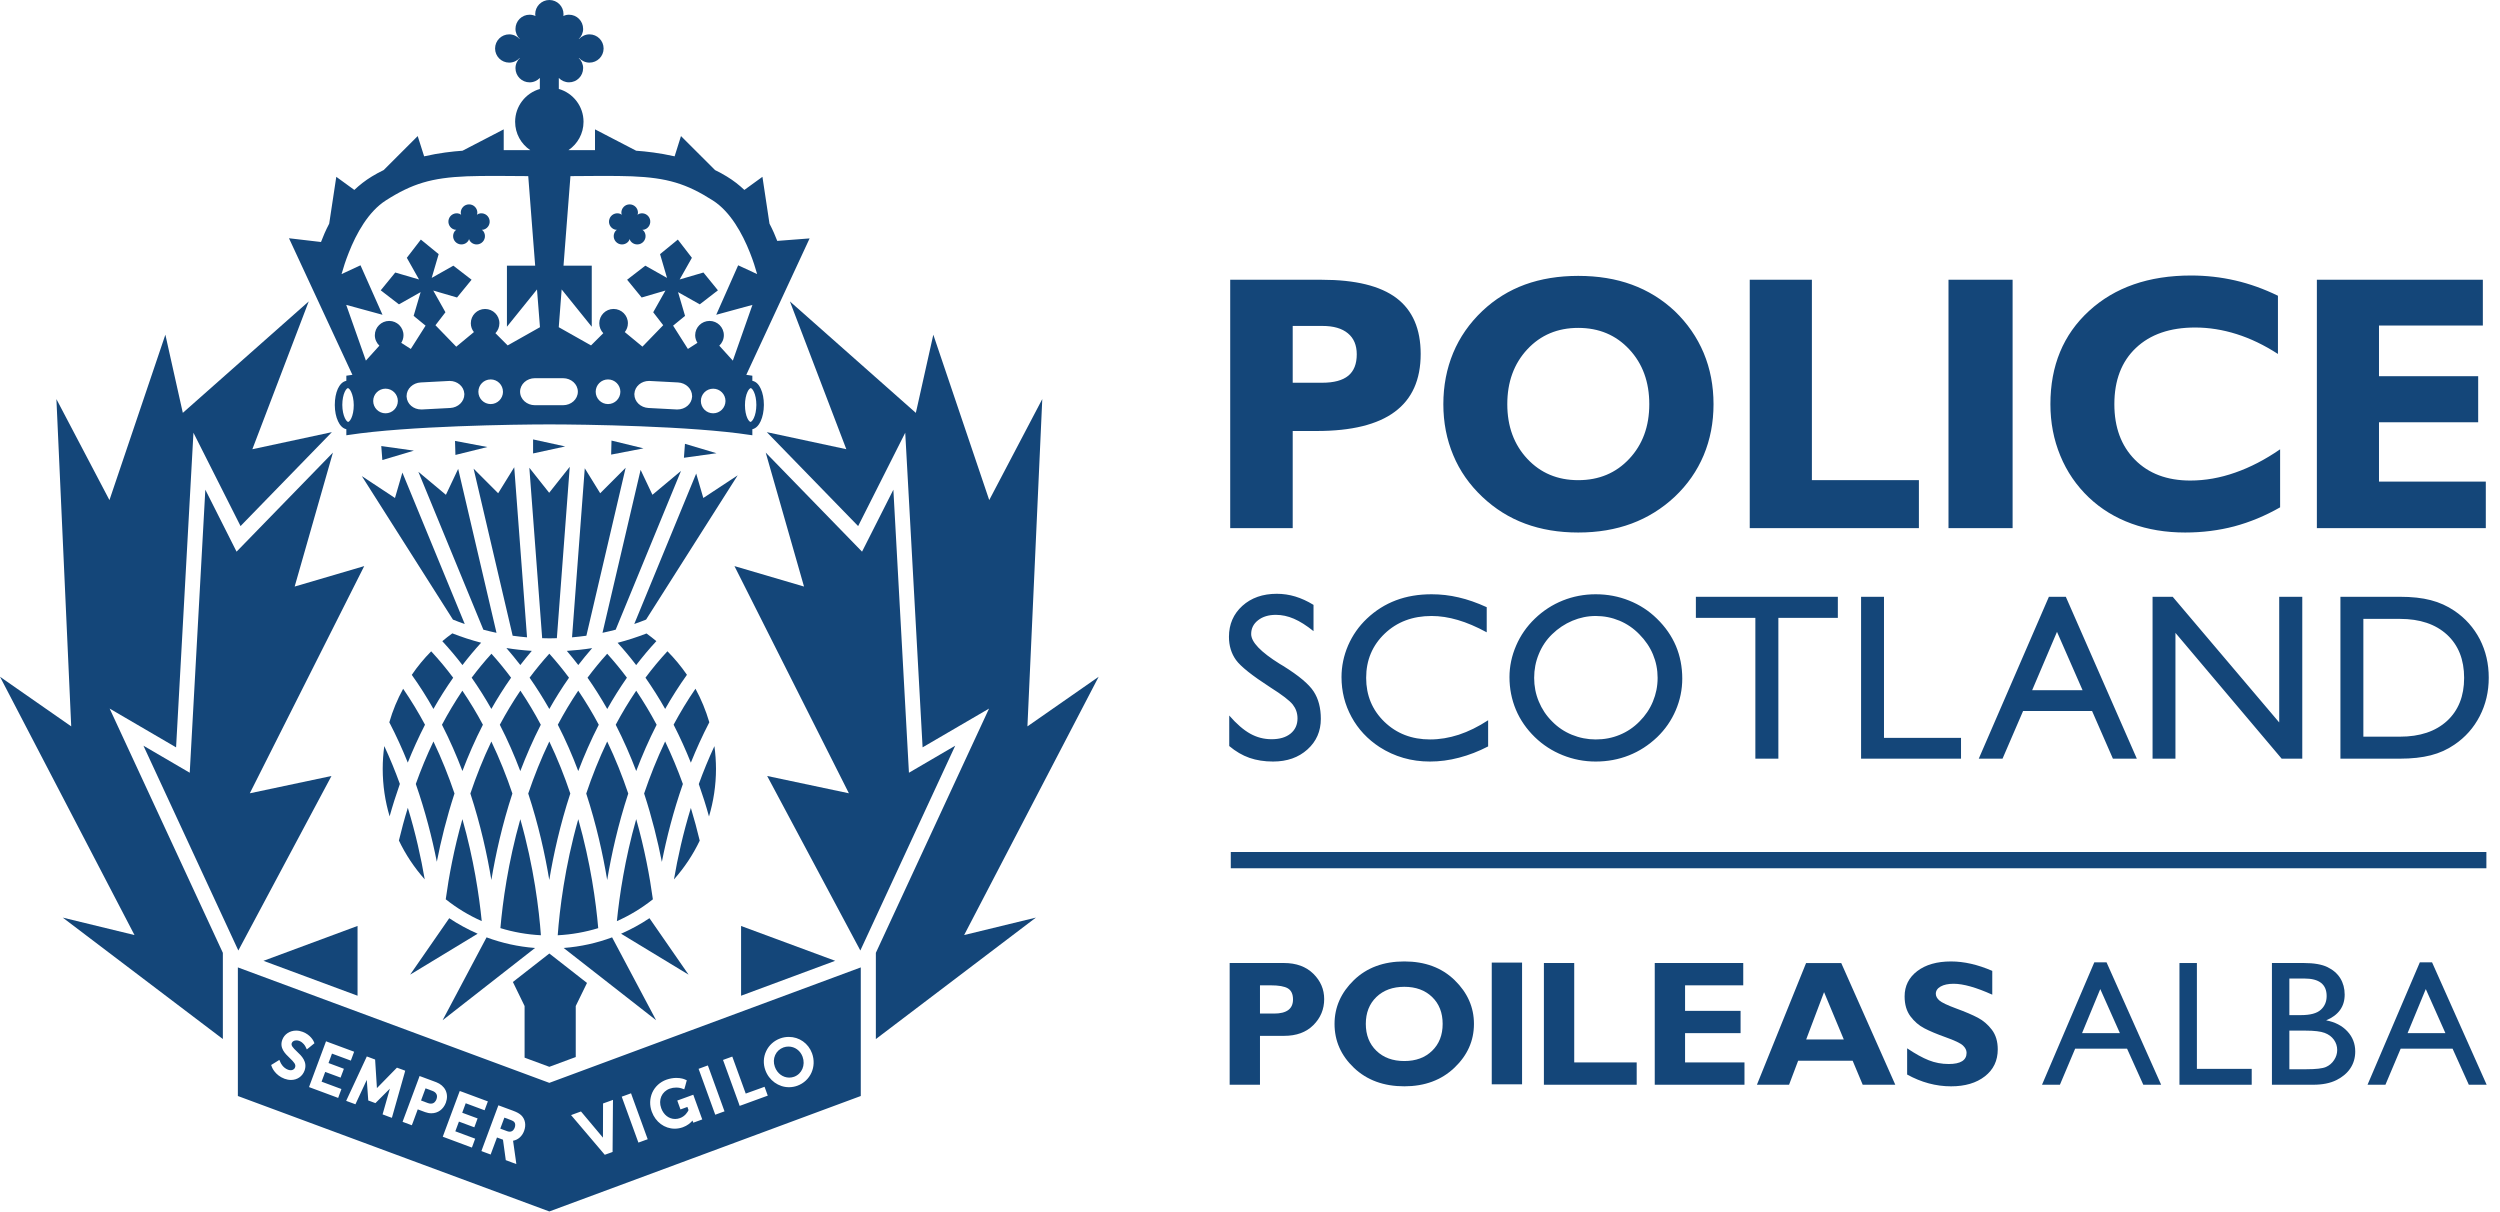
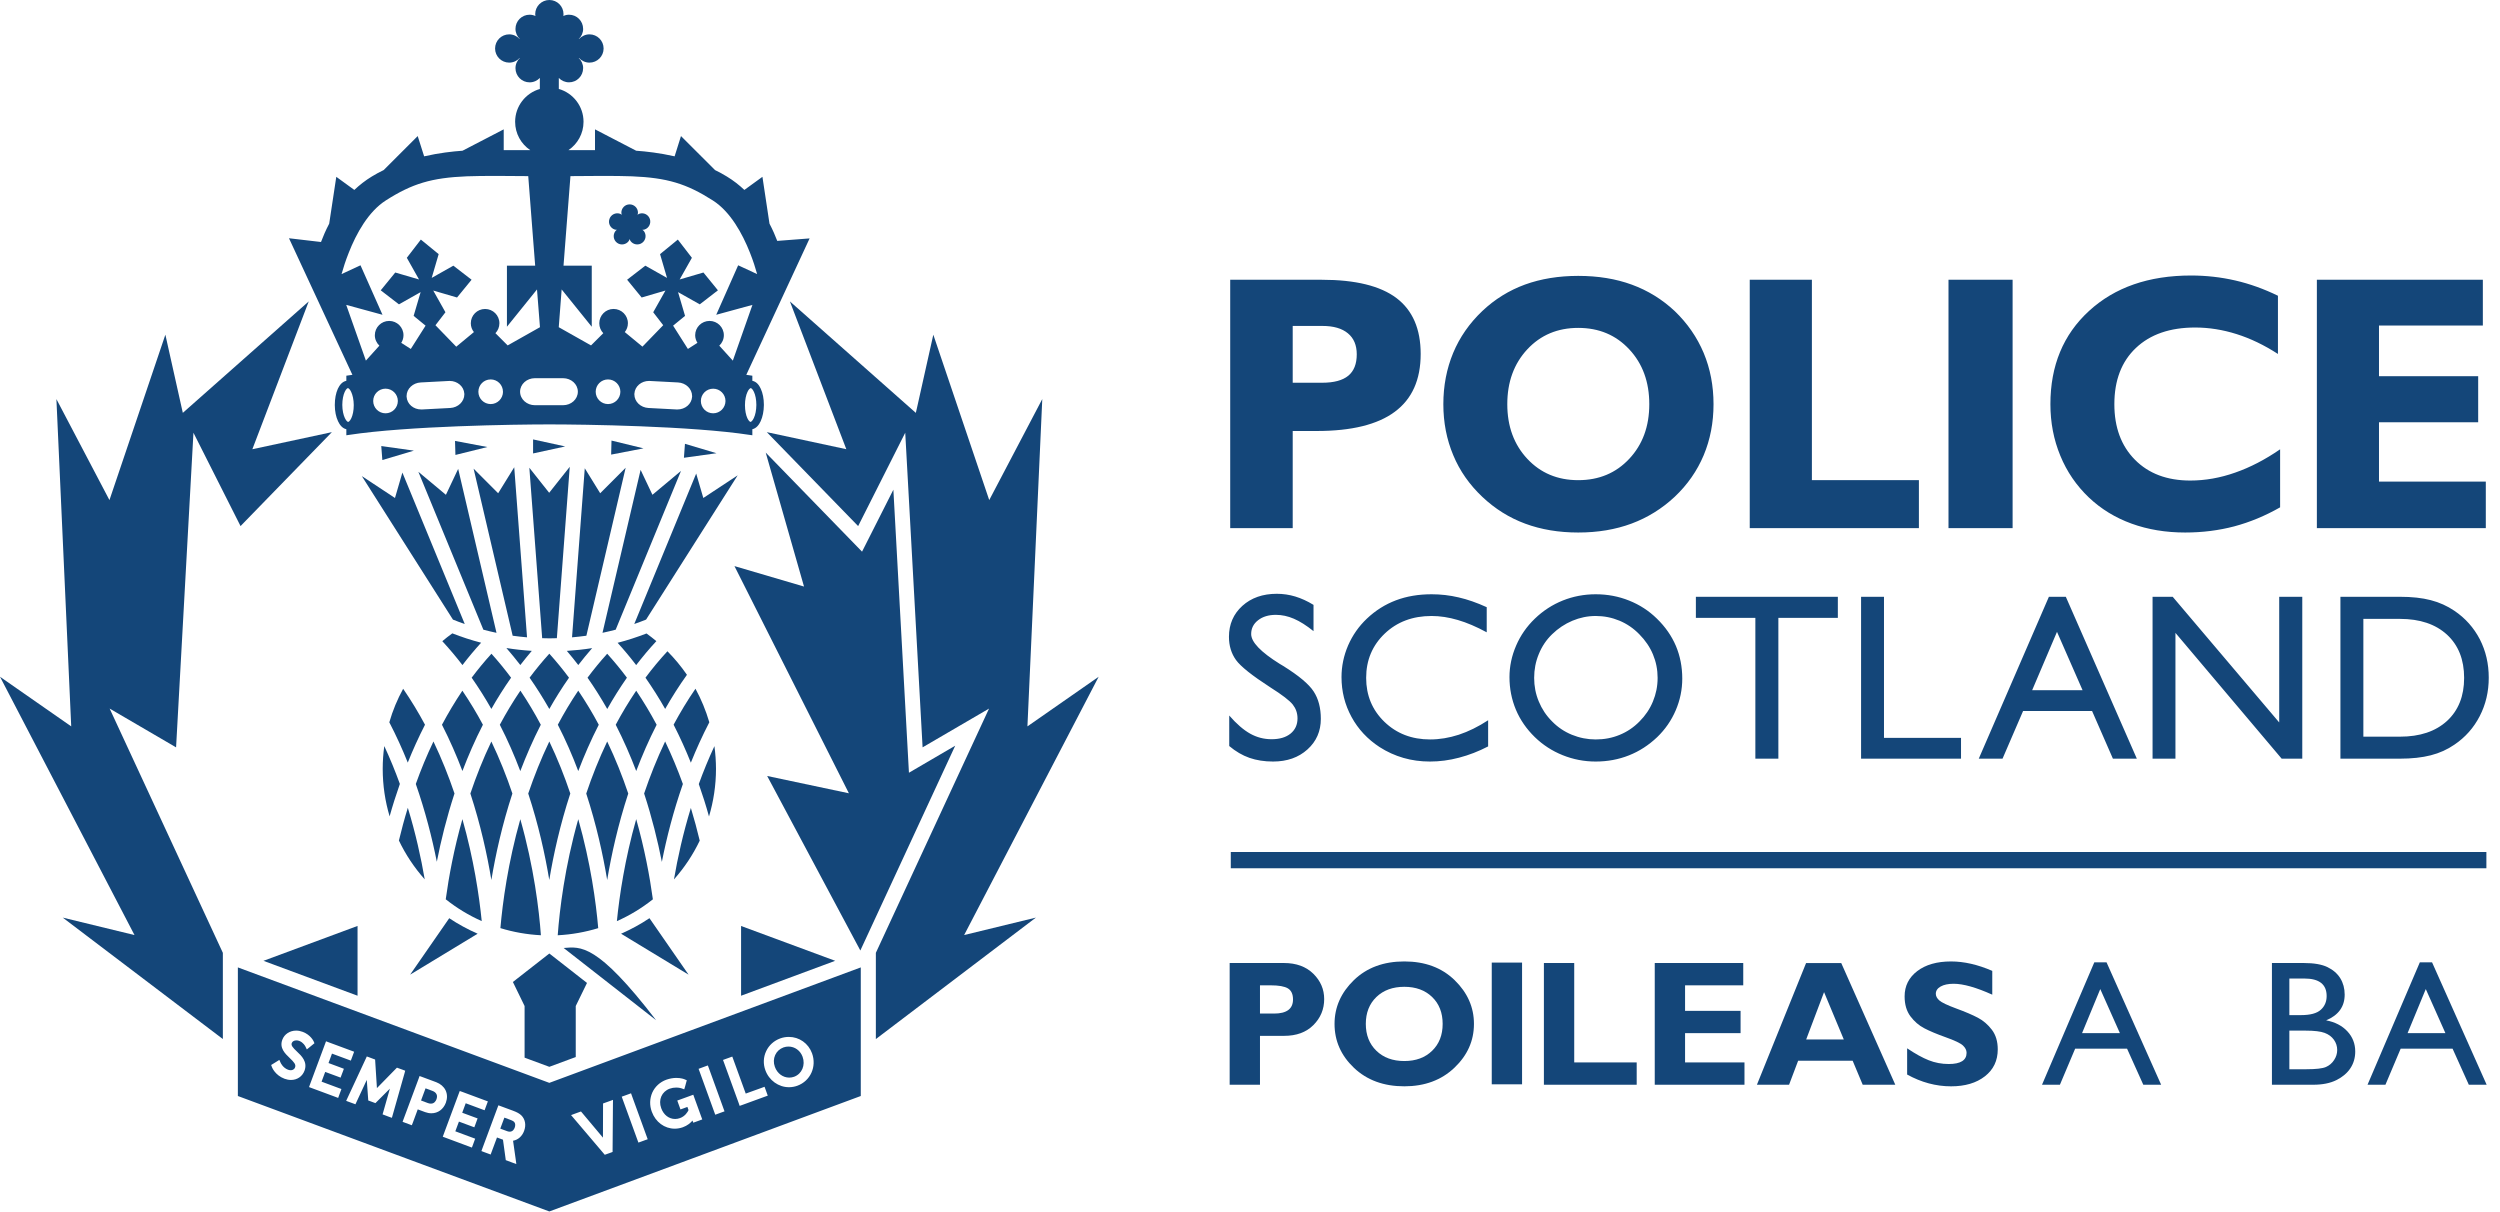
<svg xmlns="http://www.w3.org/2000/svg" width="100%" height="100%" viewBox="0 0 130 63" version="1.1" xml:space="preserve" style="fill-rule:evenodd;clip-rule:evenodd;stroke-linejoin:round;stroke-miterlimit:2;">
  <g transform="matrix(1,0,0,1,-191.184,-26.652)">
    <g transform="matrix(1.639,0,0,1.639,238.256,73.855)">
      <path d="M0,-15.071L0.551,-5.089L2.659,-6.319L-0.932,1.43L-0.932,4.166L4.146,0.312L1.869,0.866L6.137,-7.329L3.877,-5.754L4.348,-16.139L2.665,-12.934L0.891,-18.181L0.368,-15.838L0.336,-15.701L-3.659,-19.237L-1.869,-14.548L-4.391,-15.089L-1.494,-12.109L0,-15.071Z" style="fill:rgb(20,70,121);fill-rule:nonzero;" />
    </g>
    <g transform="matrix(1.639,0,0,1.639,238.449,59.431)">
      <path d="M0,4.517L-0.494,-4.463L-1.488,-2.497L-4.544,-5.64L-3.329,-1.39L-5.536,-2.039L-1.905,5.169L-4.498,4.62L-1.542,10.157L1.468,3.659L0,4.517Z" style="fill:rgb(20,70,121);fill-rule:nonzero;" />
    </g>
    <g transform="matrix(1.639,0,0,1.639,200.691,74.887)">
      <path d="M0,-16.331L-0.031,-16.468L-0.554,-18.811L-2.328,-13.563L-4.011,-16.768L-3.541,-6.384L-5.8,-7.958L-1.533,0.237L-3.81,-0.317L1.27,3.536L1.27,0.801L-2.322,-6.949L-0.214,-5.718L0.337,-15.7L1.831,-12.739L4.729,-15.719L2.206,-15.177L3.995,-19.867L0,-16.331Z" style="fill:rgb(20,70,121);fill-rule:nonzero;" />
    </g>
    <g transform="matrix(1.639,0,0,1.639,201.05,59.431)">
-       <path d="M0,4.517L0.495,-4.463L1.486,-2.497L4.543,-5.64L3.329,-1.39L5.536,-2.039L1.906,5.169L4.497,4.62L1.542,10.157L-1.469,3.659L0,4.517Z" style="fill:rgb(20,70,121);fill-rule:nonzero;" />
-     </g>
+       </g>
    <g transform="matrix(1.639,0,0,1.639,221.49,80.766)">
      <path d="M0,-1.935L-1.062,-2.765L-2.086,-1.965L-2.218,-1.861L-1.847,-1.099L-1.847,0.539L-1.682,0.601L-1.062,0.83L-0.39,0.581L-0.224,0.52L-0.224,-1.099L0.133,-1.831L0,-1.935Z" style="fill:rgb(20,70,121);fill-rule:nonzero;" />
    </g>
    <g transform="matrix(1.639,0,0,1.639,220.494,79.151)">
-       <path d="M0,-1.955L2.933,0.337L1.537,-2.292C1.054,-2.112 0.537,-1.996 0,-1.955" style="fill:rgb(20,70,121);fill-rule:nonzero;" />
+       <path d="M0,-1.955L2.933,0.337C1.054,-2.112 0.537,-1.996 0,-1.955" style="fill:rgb(20,70,121);fill-rule:nonzero;" />
    </g>
    <g transform="matrix(1.639,0,0,1.639,226.99,74.398)">
      <path d="M0,1.792L-1.241,0C-1.524,0.19 -1.826,0.354 -2.142,0.493L0,1.792Z" style="fill:rgb(20,70,121);fill-rule:nonzero;" />
    </g>
    <g transform="matrix(1.639,0,0,1.639,216.485,79.705)">
-       <path d="M0,-2.63L-1.395,0L1.538,-2.293C1,-2.334 0.485,-2.45 0,-2.63" style="fill:rgb(20,70,121);fill-rule:nonzero;" />
-     </g>
+       </g>
    <g transform="matrix(1.639,0,0,1.639,216.021,76.528)">
      <path d="M0,-0.807C-0.316,-0.946 -0.618,-1.11 -0.901,-1.299L-2.142,0.492L0,-0.807Z" style="fill:rgb(20,70,121);fill-rule:nonzero;" />
    </g>
    <g transform="matrix(0,-1.639,-1.639,0,216.546,61.056)">
      <path d="M-0.51,-0.741C-0.249,-0.546 0.005,-0.339 0.25,-0.118C0.005,0.106 -0.25,0.314 -0.51,0.51C-0.835,0.283 -1.165,0.075 -1.501,-0.115C-1.165,-0.306 -0.834,-0.514 -0.51,-0.741" style="fill:rgb(20,70,121);fill-rule:nonzero;" />
    </g>
    <g transform="matrix(0.113,-1.635,-1.635,-0.113,213.623,60.936)">
-       <path d="M-0.536,-0.726C-0.262,-0.491 0.001,-0.24 0.252,0.028C0.008,0.239 -0.256,0.427 -0.536,0.591C-0.87,0.315 -1.214,0.063 -1.567,-0.169C-1.218,-0.336 -0.874,-0.521 -0.536,-0.726" style="fill:rgb(20,70,121);fill-rule:nonzero;" />
-     </g>
+       </g>
    <g transform="matrix(-0.071,-1.638,-1.638,0.071,223.84,59.426)">
      <path d="M-0.383,-0.884C-0.294,-0.786 -0.209,-0.685 -0.127,-0.582C-0.229,-0.279 -0.316,0.03 -0.383,0.347C-0.621,0.148 -0.865,-0.038 -1.115,-0.211C-0.863,-0.422 -0.618,-0.646 -0.383,-0.884" style="fill:rgb(20,70,121);fill-rule:nonzero;" />
    </g>
    <g transform="matrix(-0.001,-1.639,-1.639,0.001,218.85,67.716)">
      <path d="M-0.122,-1.214C0.423,-1.031 0.979,-0.811 1.529,-0.549C0.978,-0.285 0.423,-0.065 -0.122,0.121C-1.111,-0.204 -2.056,-0.412 -2.864,-0.545C-2.055,-0.68 -1.111,-0.89 -0.122,-1.214" style="fill:rgb(20,70,121);fill-rule:nonzero;" />
    </g>
    <g transform="matrix(-1.087,-1.227,-1.227,1.087,227.186,67.376)">
      <path d="M-0.157,-0.863C0.026,-1.024 0.218,-1.171 0.415,-1.303C0.238,-0.898 0.046,-0.507 -0.157,-0.134C-0.498,0.005 -0.829,0.152 -1.142,0.306C-0.878,-0.118 -0.551,-0.514 -0.157,-0.863" style="fill:rgb(20,70,121);fill-rule:nonzero;" />
    </g>
    <g transform="matrix(0.001,-1.639,-1.639,-0.001,220.937,63.592)">
      <path d="M-0.455,-0.844C-0.088,-0.649 0.273,-0.431 0.626,-0.192C0.273,0.046 -0.088,0.261 -0.455,0.455C-0.943,0.205 -1.436,-0.01 -1.925,-0.194C-1.437,-0.38 -0.944,-0.594 -0.455,-0.844" style="fill:rgb(20,70,121);fill-rule:nonzero;" />
    </g>
    <g transform="matrix(0.111,-1.635,-1.635,-0.111,212.368,63.459)">
      <path d="M-0.497,-0.594C-0.125,-0.361 0.241,-0.105 0.594,0.175C0.248,0.335 -0.117,0.459 -0.497,0.541C-0.906,0.292 -1.32,0.069 -1.733,-0.13C-1.322,-0.263 -0.91,-0.417 -0.497,-0.594" style="fill:rgb(20,70,121);fill-rule:nonzero;" />
    </g>
    <g transform="matrix(1.639,0,0,1.639,221.977,61.234)">
      <path d="M0,-0.537C-0.264,-0.495 -0.532,-0.466 -0.804,-0.449C-0.678,-0.301 -0.557,-0.151 -0.441,0C-0.3,-0.182 -0.153,-0.361 0,-0.537" style="fill:rgb(20,70,121);fill-rule:nonzero;" />
    </g>
    <g transform="matrix(1.639,0,0,1.639,227.109,72.381)">
      <path d="M0,-2.267C-0.249,-1.455 -0.42,-0.681 -0.536,0C-0.209,-0.368 0.068,-0.782 0.281,-1.23C0.201,-1.566 0.108,-1.912 0,-2.267" style="fill:rgb(20,70,121);fill-rule:nonzero;" />
    </g>
    <g transform="matrix(-1.083,1.23,1.23,1.083,212.308,67.365)">
      <path d="M0.157,-0.856C0.551,-0.509 0.88,-0.117 1.144,0.305C0.83,0.153 0.5,0.008 0.157,-0.131C-0.046,-0.502 -0.24,-0.891 -0.418,-1.296C-0.219,-1.164 -0.027,-1.018 0.157,-0.856" style="fill:rgb(20,70,121);fill-rule:nonzero;" />
    </g>
    <g transform="matrix(0,-1.639,-1.639,0,222.569,61.058)">
      <path d="M-0.509,-0.741C-0.248,-0.547 0.006,-0.338 0.251,-0.115C0.006,0.107 -0.248,0.314 -0.509,0.509C-0.833,0.281 -1.165,0.074 -1.502,-0.117C-1.165,-0.307 -0.833,-0.515 -0.509,-0.741" style="fill:rgb(20,70,121);fill-rule:nonzero;" />
    </g>
    <g transform="matrix(1.639,0,0,1.639,212.391,72.379)">
      <path d="M0,-2.27C-0.11,-1.916 -0.202,-1.568 -0.283,-1.232C-0.069,-0.783 0.209,-0.369 0.536,0C0.419,-0.682 0.249,-1.457 0,-2.27" style="fill:rgb(20,70,121);fill-rule:nonzero;" />
    </g>
    <g transform="matrix(0.001,-1.639,-1.639,-0.001,219.56,61.057)">
      <path d="M-0.51,-0.74C-0.248,-0.545 0.007,-0.337 0.252,-0.115C0.006,0.109 -0.249,0.316 -0.51,0.511C-0.834,0.283 -1.167,0.075 -1.502,-0.116C-1.166,-0.306 -0.834,-0.513 -0.51,-0.74" style="fill:rgb(20,70,121);fill-rule:nonzero;" />
    </g>
    <g transform="matrix(-0.001,-1.639,-1.639,0.001,221.865,67.719)">
      <path d="M-0.121,-1.213C0.424,-1.029 0.979,-0.81 1.531,-0.546C0.98,-0.284 0.424,-0.062 -0.121,0.12C-1.11,-0.202 -2.055,-0.409 -2.863,-0.543C-2.056,-0.678 -1.111,-0.888 -0.121,-1.213" style="fill:rgb(20,70,121);fill-rule:nonzero;" />
    </g>
    <g transform="matrix(1.639,0,0,1.639,223.262,69.247)">
      <path d="M0,3.236C0.411,3.054 0.794,2.82 1.142,2.544C1.043,1.82 0.879,0.941 0.613,0C0.254,1.268 0.081,2.423 0,3.236" style="fill:rgb(20,70,121);fill-rule:nonzero;" />
    </g>
    <g transform="matrix(0.001,-1.639,-1.639,-0.001,223.948,63.593)">
      <path d="M-0.455,-0.843C-0.089,-0.648 0.273,-0.432 0.625,-0.194C0.273,0.044 -0.088,0.26 -0.455,0.455C-0.943,0.206 -1.435,-0.01 -1.923,-0.196C-1.436,-0.381 -0.943,-0.594 -0.455,-0.843" style="fill:rgb(20,70,121);fill-rule:nonzero;" />
    </g>
    <g transform="matrix(-0.001,-1.639,-1.639,0.001,217.92,63.592)">
      <path d="M-0.456,-0.845C-0.089,-0.65 0.274,-0.436 0.626,-0.198C0.273,0.041 -0.089,0.259 -0.456,0.455C-0.945,0.204 -1.438,-0.01 -1.926,-0.194C-1.438,-0.381 -0.944,-0.595 -0.456,-0.845" style="fill:rgb(20,70,121);fill-rule:nonzero;" />
    </g>
    <g transform="matrix(0.391,-1.592,-1.592,-0.391,213.642,67.258)">
      <path d="M-0.217,-0.792C0.268,-0.483 0.753,-0.137 1.226,0.25C0.738,0.351 0.256,0.424 -0.217,0.472C-0.989,-0.029 -1.757,-0.439 -2.454,-0.764C-1.775,-0.731 -1.018,-0.732 -0.217,-0.792" style="fill:rgb(20,70,121);fill-rule:nonzero;" />
    </g>
    <g transform="matrix(0,-1.639,-1.639,0,215.84,67.719)">
      <path d="M-0.12,-1.213C0.425,-1.03 0.98,-0.808 1.53,-0.546C0.98,-0.283 0.425,-0.064 -0.12,0.12C-1.11,-0.204 -2.055,-0.412 -2.863,-0.546C-2.055,-0.681 -1.11,-0.889 -0.12,-1.213" style="fill:rgb(20,70,121);fill-rule:nonzero;" />
    </g>
    <g transform="matrix(-0.001,-1.639,-1.639,0.001,214.91,63.593)">
      <path d="M-0.455,-0.845C-0.088,-0.65 0.272,-0.433 0.625,-0.194C0.273,0.043 -0.089,0.259 -0.455,0.454C-0.943,0.205 -1.435,-0.009 -1.923,-0.194C-1.436,-0.38 -0.943,-0.594 -0.455,-0.845" style="fill:rgb(20,70,121);fill-rule:nonzero;" />
    </g>
    <g transform="matrix(1.639,0,0,1.639,218.837,61.087)">
      <path d="M0,-0.36C-0.273,-0.377 -0.541,-0.407 -0.806,-0.45C-0.652,-0.273 -0.505,-0.093 -0.364,0.09C-0.247,-0.062 -0.125,-0.212 0,-0.36" style="fill:rgb(20,70,121);fill-rule:nonzero;" />
    </g>
    <g transform="matrix(1.562,-0.498,-0.498,-1.562,215.48,61.186)">
      <path d="M-0.154,0.017C0.096,0.192 0.356,0.357 0.626,0.513C0.352,0.685 0.093,0.873 -0.154,1.073C-0.283,1.031 -0.409,0.985 -0.532,0.933C-0.392,0.632 -0.264,0.326 -0.154,0.017" style="fill:rgb(20,70,121);fill-rule:nonzero;" />
    </g>
    <g transform="matrix(1.636,0.102,0.102,-1.636,226.989,66.306)">
      <path d="M0.073,0.001C0.217,0.438 0.385,0.879 0.578,1.317C0.445,1.682 0.276,2.03 0.073,2.352C-0.16,1.965 -0.364,1.569 -0.548,1.17C-0.318,0.782 -0.112,0.391 0.073,0.001" style="fill:rgb(20,70,121);fill-rule:nonzero;" />
    </g>
    <g transform="matrix(1.638,0.064,0.064,-1.638,225.715,63.513)">
      <path d="M0.035,-0.001C0.229,0.374 0.444,0.745 0.683,1.108C0.489,1.368 0.272,1.61 0.035,1.83C-0.204,1.55 -0.425,1.262 -0.628,0.965C-0.39,0.649 -0.167,0.328 0.035,-0.001" style="fill:rgb(20,70,121);fill-rule:nonzero;" />
    </g>
    <g transform="matrix(0.391,1.592,1.592,-0.391,225.858,67.26)">
      <path d="M0.216,-0.794C1.018,-0.733 1.777,-0.734 2.457,-0.765C1.759,-0.441 0.991,-0.032 0.216,0.472C-0.256,0.422 -0.741,0.348 -1.228,0.247C-0.755,-0.139 -0.269,-0.485 0.216,-0.794" style="fill:rgb(20,70,121);fill-rule:nonzero;" />
    </g>
    <g transform="matrix(1.639,0,0,1.639,221.254,75.286)">
      <path d="M0,-3.683C-0.431,-2.159 -0.593,-0.8 -0.652,0C-0.206,-0.023 0.225,-0.101 0.633,-0.226C0.563,-1.042 0.393,-2.294 0,-3.683" style="fill:rgb(20,70,121);fill-rule:nonzero;" />
    </g>
    <g transform="matrix(1.639,0,0,1.639,219.311,69.25)">
      <path d="M0,3.682C-0.058,2.883 -0.22,1.524 -0.653,0C-1.045,1.389 -1.214,2.64 -1.285,3.456C-0.876,3.582 -0.445,3.659 0,3.682" style="fill:rgb(20,70,121);fill-rule:nonzero;" />
    </g>
    <g transform="matrix(1.639,0,0,1.639,216.234,69.247)">
      <path d="M0,3.235C-0.081,2.423 -0.254,1.268 -0.613,0C-0.879,0.94 -1.043,1.818 -1.142,2.543C-0.795,2.819 -0.411,3.053 0,3.235" style="fill:rgb(20,70,121);fill-rule:nonzero;" />
    </g>
    <g transform="matrix(1.639,0,0,1.639,215.009,59.559)">
      <path d="M0,-5.202L-0.389,-4.379L-1.263,-5.109L0.799,-0.1C0.937,-0.063 1.076,-0.029 1.216,0L0,-5.202Z" style="fill:rgb(20,70,121);fill-rule:nonzero;" />
    </g>
    <g transform="matrix(1.639,0,0,1.639,217.924,59.793)">
      <path d="M0,-5.396L-0.51,-4.571L-1.289,-5.351L-0.05,-0.051C0.1,-0.03 0.253,-0.013 0.406,0L0,-5.396Z" style="fill:rgb(20,70,121);fill-rule:nonzero;" />
    </g>
    <g transform="matrix(1.639,0,0,1.639,212.108,59.102)">
      <path d="M0,-4.806L-0.235,-3.999L-1.287,-4.694L1.604,-0.141C1.727,-0.091 1.852,-0.044 1.979,0L0,-4.806Z" style="fill:rgb(20,70,121);fill-rule:nonzero;" />
    </g>
    <g transform="matrix(1.639,0,0,1.639,220.811,59.846)">
      <path d="M0,-5.442L-0.653,-4.618L-1.282,-5.412L-0.875,-0.005C-0.799,-0.003 -0.721,0 -0.641,0C-0.564,0 -0.486,-0.003 -0.409,-0.005L0,-5.442Z" style="fill:rgb(20,70,121);fill-rule:nonzero;" />
    </g>
    <g transform="matrix(1.639,0,0,1.639,226.597,59.504)">
      <path d="M0,-5.104L-0.907,-4.346L-1.282,-5.137L-2.491,0.033C-2.351,0.003 -2.211,-0.03 -2.073,-0.066L0,-5.104Z" style="fill:rgb(20,70,121);fill-rule:nonzero;" />
    </g>
    <g transform="matrix(1.639,0,0,1.639,223.718,59.793)">
      <path d="M0,-5.38L-0.808,-4.571L-1.297,-5.364L-1.701,0C-1.548,-0.013 -1.397,-0.03 -1.246,-0.051L0,-5.38Z" style="fill:rgb(20,70,121);fill-rule:nonzero;" />
    </g>
    <g transform="matrix(1.639,0,0,1.639,227.386,59.1)">
      <path d="M0,-4.773L-1.965,0C-1.838,-0.044 -1.714,-0.09 -1.59,-0.14L1.316,-4.717L0.226,-3.998L0,-4.773Z" style="fill:rgb(20,70,121);fill-rule:nonzero;" />
    </g>
    <g transform="matrix(1.639,0,0,1.639,204.884,76.615)">
      <path d="M0,0L2.985,1.107L2.985,-1.107L0,0Z" style="fill:rgb(20,70,121);fill-rule:nonzero;" />
    </g>
    <g transform="matrix(1.639,0,0,1.639,229.72,74.803)">
      <path d="M0,2.213L2.986,1.105L0,0L0,2.213Z" style="fill:rgb(20,70,121);fill-rule:nonzero;" />
    </g>
    <g transform="matrix(1.639,0,0,1.639,217.7,85.393)">
      <path d="M0,-0.316L-0.176,-0.381L-0.306,-0.032L-0.085,0.05C-0.056,0.06 -0.031,0.065 -0.007,0.065C0.085,0.065 0.131,-0.005 0.152,-0.064C0.17,-0.115 0.183,-0.187 0.136,-0.241C0.12,-0.26 0.095,-0.281 0,-0.316" style="fill:rgb(20,70,121);fill-rule:nonzero;" />
    </g>
    <g transform="matrix(1.639,0,0,1.639,217.863,80.635)">
      <path d="M0,3.255L0.084,3.847L0.104,3.996L-0.036,3.944L-0.18,3.89L-0.231,3.871L-0.238,3.818L-0.32,3.222L-0.51,3.152L-0.68,3.609L-0.711,3.693L-0.795,3.661L-0.921,3.615L-1.004,3.583L-0.974,3.5L-0.497,2.215L-0.465,2.131L-0.382,2.162L-0.001,2.303C0.128,2.351 0.198,2.391 0.259,2.447C0.386,2.57 0.421,2.757 0.35,2.945C0.288,3.114 0.157,3.228 0,3.255M-1.156,2.631L-1.197,2.744L-1.229,2.829L-1.313,2.798L-1.717,2.648L-1.832,2.956L-1.285,3.159L-1.202,3.19L-1.233,3.275L-1.274,3.388L-1.306,3.472L-1.389,3.441L-2.146,3.159L-2.23,3.128L-2.2,3.046L-1.722,1.759L-1.691,1.677L-1.607,1.707L-0.883,1.976L-0.799,2.007L-0.83,2.091L-0.872,2.204L-0.903,2.288L-0.987,2.258L-1.502,2.066L-1.613,2.367L-1.21,2.516L-1.125,2.547L-1.156,2.631ZM-2.592,2.384C-2.658,2.384 -2.724,2.371 -2.79,2.347L-3.024,2.26L-3.179,2.68L-3.212,2.764L-3.295,2.733L-3.422,2.686L-3.505,2.655L-3.474,2.57L-2.996,1.286L-2.966,1.202L-2.881,1.233L-2.437,1.398C-2.303,1.449 -2.198,1.539 -2.142,1.653C-2.084,1.773 -2.081,1.909 -2.132,2.049C-2.211,2.258 -2.382,2.384 -2.592,2.384M-3.844,2.528L-3.936,2.496L-4.062,2.448L-4.14,2.419L-4.117,2.34L-3.908,1.603L-4.367,2.062L-4.421,2.042L-4.539,1.998L-4.594,1.978L-4.598,1.921L-4.641,1.325L-4.966,2.024L-5.001,2.099L-5.078,2.07L-5.204,2.024L-5.295,1.99L-5.254,1.902L-4.674,0.655L-4.64,0.581L-4.563,0.609L-4.432,0.658L-4.376,0.679L-4.373,0.736L-4.319,1.585L-3.724,0.977L-3.684,0.937L-3.629,0.957L-3.499,1.004L-3.422,1.033L-3.443,1.113L-3.818,2.436L-3.844,2.528ZM-5.398,1.056L-5.441,1.169L-5.472,1.253L-5.556,1.221L-5.96,1.072L-6.075,1.381L-5.529,1.584L-5.445,1.614L-5.476,1.698L-5.518,1.812L-5.549,1.897L-5.632,1.865L-6.39,1.584L-6.473,1.553L-6.443,1.469L-5.965,0.184L-5.934,0.1L-5.85,0.132L-5.126,0.4L-5.042,0.431L-5.073,0.515L-5.115,0.629L-5.147,0.713L-5.23,0.682L-5.745,0.491L-5.855,0.79L-5.452,0.94L-5.368,0.972L-5.398,1.056ZM-6.617,1.034C-6.685,1.215 -6.849,1.327 -7.045,1.327C-7.112,1.327 -7.182,1.314 -7.25,1.289C-7.548,1.178 -7.645,0.933 -7.649,0.921L-7.675,0.852L-7.613,0.814L-7.502,0.745L-7.415,0.69L-7.373,0.784C-7.372,0.786 -7.303,0.941 -7.14,1.002C-7.111,1.013 -7.082,1.018 -7.054,1.018C-7.016,1.018 -6.945,1.007 -6.916,0.927C-6.883,0.838 -6.945,0.766 -7.085,0.632C-7.233,0.49 -7.419,0.314 -7.32,0.049C-7.255,-0.126 -7.083,-0.239 -6.882,-0.239C-6.813,-0.239 -6.744,-0.226 -6.676,-0.2C-6.422,-0.106 -6.332,0.092 -6.328,0.099L-6.301,0.162L-6.353,0.204L-6.455,0.288L-6.543,0.358L-6.592,0.258C-6.593,0.256 -6.654,0.136 -6.783,0.088C-6.814,0.076 -6.845,0.071 -6.874,0.071C-6.944,0.071 -7.002,0.104 -7.021,0.156C-7.049,0.232 -6.99,0.299 -6.858,0.424C-6.712,0.561 -6.512,0.75 -6.617,1.034M1.961,2.397L2.096,2.348L2.155,2.327L2.196,2.375L2.852,3.157L2.855,2.136L2.855,2.073L2.913,2.052L3.049,2.003L3.171,1.959L3.169,2.087L3.158,3.549L3.158,3.611L3.1,3.633L2.968,3.68L2.91,3.701L2.869,3.653L1.923,2.539L1.84,2.442L1.961,2.397ZM3.533,1.827L3.659,1.781L3.743,1.75L3.773,1.835L4.241,3.123L4.272,3.208L4.186,3.238L4.061,3.284L3.977,3.314L3.946,3.23L3.478,1.942L3.448,1.857L3.533,1.827ZM4.417,1.728C4.502,1.539 4.661,1.393 4.861,1.32C4.968,1.282 5.077,1.262 5.182,1.262C5.334,1.262 5.43,1.301 5.44,1.306L5.512,1.337L5.491,1.413L5.459,1.532L5.431,1.624L5.341,1.592C5.341,1.592 5.273,1.568 5.175,1.568C5.105,1.568 5.037,1.58 4.971,1.603C4.717,1.696 4.603,1.957 4.701,2.224C4.777,2.435 4.945,2.565 5.142,2.565C5.194,2.565 5.246,2.555 5.296,2.537C5.459,2.479 5.54,2.342 5.567,2.283L5.531,2.182L5.396,2.232L5.311,2.262L5.281,2.177L5.24,2.064L5.21,1.98L5.294,1.95L5.635,1.826L5.718,1.795L5.748,1.879L5.972,2.496L6.003,2.579L5.919,2.61L5.801,2.653L5.717,2.683L5.693,2.615C5.629,2.692 5.531,2.775 5.388,2.827C5.304,2.857 5.218,2.873 5.13,2.873C4.806,2.873 4.52,2.662 4.402,2.335C4.327,2.133 4.334,1.917 4.417,1.728M5.97,0.943L6.097,0.896L6.18,0.866L6.212,0.951L6.678,2.238L6.709,2.323L6.625,2.353L6.499,2.399L6.415,2.43L6.384,2.346L5.917,1.058L5.886,0.974L5.97,0.943ZM6.745,0.661L6.871,0.616L6.955,0.585L6.986,0.669L7.382,1.759L7.896,1.574L7.979,1.543L8.01,1.628L8.051,1.742L8.081,1.825L7.997,1.855L7.274,2.119L7.189,2.149L7.16,2.064L6.692,0.776L6.661,0.692L6.745,0.661ZM8.476,0.009C8.564,-0.023 8.656,-0.039 8.749,-0.039C9.08,-0.039 9.37,0.165 9.486,0.482C9.639,0.907 9.435,1.358 9.02,1.51C8.934,1.541 8.844,1.557 8.754,1.557C8.422,1.557 8.121,1.34 8.005,1.018C7.932,0.818 7.94,0.603 8.03,0.414C8.118,0.225 8.277,0.082 8.476,0.009M11.032,1.836L11.032,-2.244L1.151,1.419L-8.731,-2.244L-8.731,1.836L1.151,5.499L11.032,1.836Z" style="fill:rgb(20,70,121);fill-rule:nonzero;" />
    </g>
    <g transform="matrix(1.639,0,0,1.639,213.673,83.907)">
      <path d="M0,-0.322L-0.22,-0.404L-0.363,-0.018L-0.145,0.064C-0.113,0.076 -0.081,0.082 -0.05,0.082C0.052,0.082 0.103,0.006 0.127,-0.058C0.148,-0.118 0.15,-0.171 0.129,-0.215C0.108,-0.261 0.063,-0.299 0,-0.322" style="fill:rgb(20,70,121);fill-rule:nonzero;" />
    </g>
    <g transform="matrix(1.639,0,0,1.639,231.493,82.245)">
      <path d="M0,-0.445C-0.052,-0.33 -0.056,-0.198 -0.01,-0.072C0.064,0.136 0.244,0.27 0.447,0.27C0.499,0.27 0.551,0.261 0.601,0.243C0.848,0.152 0.966,-0.125 0.87,-0.391C0.798,-0.588 0.623,-0.715 0.423,-0.715C0.37,-0.715 0.315,-0.706 0.264,-0.688C0.145,-0.644 0.05,-0.558 0,-0.445" style="fill:rgb(20,70,121);fill-rule:nonzero;" />
    </g>
    <g transform="matrix(1.639,0,0,1.639,230.514,28.222)">
      <path d="M0,11.894C-0.001,12.059 -0.033,12.208 -0.08,12.306C-0.127,12.408 -0.178,12.431 -0.184,12.428L-0.185,12.428C-0.19,12.431 -0.241,12.408 -0.286,12.308C-0.331,12.211 -0.361,12.063 -0.361,11.899L-0.361,11.891C-0.361,11.725 -0.328,11.575 -0.282,11.478C-0.242,11.388 -0.195,11.359 -0.181,11.356L-0.177,11.356C-0.171,11.353 -0.121,11.375 -0.076,11.477C-0.031,11.572 0,11.72 0,11.885L0,11.894ZM-13.055,12.306C-13.102,12.208 -13.135,12.059 -13.136,11.893L-13.136,11.885C-13.136,11.72 -13.104,11.572 -13.06,11.477C-13.015,11.375 -12.964,11.353 -12.959,11.356L-12.955,11.356C-12.94,11.359 -12.894,11.388 -12.854,11.478C-12.808,11.575 -12.774,11.725 -12.773,11.89L-12.773,11.9C-12.773,12.064 -12.804,12.212 -12.849,12.308C-12.894,12.409 -12.946,12.431 -12.951,12.428C-12.957,12.431 -13.009,12.408 -13.055,12.306M-7.496,11.469C-7.495,11.226 -7.279,11.041 -7.027,11.041L-6.132,11.041C-5.878,11.041 -5.664,11.226 -5.663,11.469C-5.664,11.713 -5.878,11.898 -6.132,11.898L-7.027,11.898C-7.279,11.898 -7.495,11.712 -7.496,11.469M-11.374,11.764C-11.375,11.98 -11.549,12.155 -11.765,12.155C-11.981,12.155 -12.156,11.98 -12.156,11.764C-12.156,11.549 -11.982,11.374 -11.765,11.373C-11.549,11.374 -11.374,11.549 -11.374,11.764M-9.264,11.554C-9.266,11.787 -9.466,11.973 -9.711,11.986L-10.606,12.033L-10.632,12.033C-10.874,12.034 -11.083,11.864 -11.096,11.63C-11.097,11.623 -11.097,11.616 -11.097,11.608C-11.096,11.374 -10.896,11.189 -10.65,11.176L-9.758,11.129C-9.749,11.128 -9.74,11.128 -9.729,11.128C-9.489,11.127 -9.279,11.298 -9.265,11.532L-9.265,11.533C-9.264,11.54 -9.264,11.547 -9.264,11.554M-8.038,11.471C-8.039,11.686 -8.213,11.862 -8.428,11.862C-8.646,11.862 -8.819,11.686 -8.819,11.471C-8.819,11.255 -8.646,11.08 -8.428,11.08C-8.213,11.08 -8.039,11.255 -8.039,11.471L-8.038,11.471ZM-4.889,4.623C-4.535,4.623 -4.188,4.626 -3.947,4.636C-2.835,4.682 -2.219,4.865 -1.377,5.404C-0.826,5.756 -0.444,6.449 -0.204,7.056C-0.103,7.309 -0.028,7.547 0.025,7.738L-0.577,7.459L-1.273,9.029L-0.124,8.715L-0.746,10.484L-1.176,10.009C-1.088,9.926 -1.031,9.809 -1.031,9.678C-1.031,9.427 -1.235,9.224 -1.484,9.224C-1.737,9.224 -1.941,9.427 -1.941,9.678C-1.941,9.767 -1.913,9.849 -1.869,9.919L-2.172,10.113L-2.641,9.374L-2.262,9.064L-2.484,8.31L-1.795,8.698L-1.219,8.253L-1.679,7.688L-2.433,7.909L-2.045,7.221L-2.491,6.643L-3.055,7.105L-2.834,7.859L-3.523,7.471L-4.1,7.917L-3.639,8.481L-2.884,8.26L-3.272,8.949L-2.955,9.36L-3.614,10.04L-4.174,9.578C-4.112,9.501 -4.075,9.405 -4.075,9.298C-4.075,9.047 -4.278,8.844 -4.53,8.844C-4.78,8.844 -4.983,9.047 -4.983,9.298C-4.983,9.421 -4.935,9.531 -4.856,9.613L-5.245,10.001L-6.269,9.423L-6.186,8.342L-6.177,8.225L-5.222,9.409L-5.222,7.471L-6.118,7.471L-5.898,4.63C-5.623,4.627 -5.252,4.623 -4.889,4.623M-11.861,9.029L-12.559,7.459L-13.16,7.738C-13.107,7.547 -13.031,7.309 -12.93,7.056C-12.692,6.449 -12.309,5.756 -11.758,5.403C-10.917,4.865 -10.299,4.682 -9.188,4.636C-8.947,4.626 -8.6,4.623 -8.246,4.623C-7.884,4.623 -7.513,4.627 -7.237,4.63L-7.079,6.679L-7.05,7.048L-7.017,7.471L-7.913,7.471L-7.913,9.408L-6.959,8.225L-6.865,9.423L-7.89,10.001L-8.278,9.613C-8.2,9.531 -8.152,9.421 -8.152,9.298C-8.152,9.047 -8.355,8.845 -8.606,8.845C-8.857,8.845 -9.059,9.047 -9.059,9.298C-9.059,9.405 -9.023,9.501 -8.961,9.578L-9.521,10.042L-10.181,9.361L-9.864,8.949L-10.251,8.26L-9.496,8.481L-9.035,7.917L-9.613,7.471L-10.3,7.859L-10.079,7.105L-10.644,6.643L-11.089,7.221L-10.702,7.909L-11.456,7.688L-11.917,8.253L-11.339,8.698L-10.651,8.31L-10.873,9.064L-10.494,9.374L-10.963,10.113L-11.266,9.919C-11.221,9.849 -11.195,9.767 -11.195,9.678C-11.195,9.427 -11.398,9.224 -11.649,9.224C-11.9,9.224 -12.104,9.427 -12.104,9.678C-12.104,9.809 -12.047,9.926 -11.96,10.009L-12.388,10.483L-13.012,8.715L-11.861,9.029ZM-4.314,11.47C-4.315,11.686 -4.49,11.862 -4.706,11.862C-4.922,11.862 -5.097,11.686 -5.097,11.47C-5.097,11.255 -4.922,11.08 -4.706,11.08C-4.49,11.08 -4.315,11.255 -4.314,11.47M-2.038,11.608L-2.038,11.629C-2.052,11.863 -2.261,12.033 -2.502,12.033L-2.53,12.033L-3.423,11.986C-3.67,11.973 -3.869,11.787 -3.87,11.554L-3.87,11.532L-3.869,11.532C-3.856,11.298 -3.647,11.127 -3.405,11.128C-3.395,11.128 -3.386,11.128 -3.378,11.129L-2.484,11.176C-2.24,11.189 -2.039,11.374 -2.038,11.608M-0.979,11.764C-0.98,11.98 -1.154,12.155 -1.37,12.155C-1.586,12.155 -1.76,11.98 -1.76,11.764C-1.76,11.549 -1.586,11.374 -1.37,11.374C-1.154,11.374 -0.979,11.549 -0.979,11.764M-0.127,11.124L-0.127,10.962L-0.183,10.954C-0.227,10.946 -0.273,10.94 -0.319,10.934L1.69,6.606L0.663,6.685C0.603,6.527 0.523,6.34 0.417,6.138L0.193,4.652L-0.38,5.068C-0.544,4.913 -0.729,4.767 -0.938,4.641C-1.059,4.566 -1.184,4.499 -1.311,4.438L-2.391,3.359L-2.593,4.002C-3.067,3.895 -3.499,3.846 -3.813,3.824L-5.119,3.146L-5.119,3.806L-5.962,3.806C-5.673,3.611 -5.483,3.281 -5.483,2.906C-5.483,2.411 -5.815,1.994 -6.267,1.864L-6.267,1.515C-6.187,1.6 -6.071,1.654 -5.943,1.654C-5.696,1.654 -5.496,1.454 -5.496,1.206L-5.495,1.206C-5.495,1.078 -5.549,0.964 -5.636,0.882L-5.625,0.882C-5.543,0.971 -5.425,1.029 -5.294,1.029C-5.047,1.029 -4.846,0.828 -4.846,0.581C-4.846,0.333 -5.047,0.132 -5.294,0.132C-5.425,0.132 -5.541,0.19 -5.625,0.279L-5.634,0.279C-5.549,0.198 -5.495,0.084 -5.495,-0.043L-5.496,-0.043C-5.496,-0.291 -5.696,-0.491 -5.943,-0.491C-6.008,-0.491 -6.069,-0.477 -6.124,-0.453C-6.122,-0.472 -6.118,-0.49 -6.118,-0.509C-6.118,-0.757 -6.318,-0.958 -6.567,-0.958C-6.814,-0.958 -7.016,-0.757 -7.016,-0.509C-7.016,-0.489 -7.011,-0.469 -7.009,-0.45C-7.065,-0.476 -7.128,-0.491 -7.194,-0.491C-7.441,-0.491 -7.642,-0.291 -7.642,-0.043C-7.642,0.084 -7.589,0.198 -7.504,0.279L-7.511,0.279C-7.592,0.19 -7.709,0.132 -7.841,0.132C-8.088,0.132 -8.289,0.333 -8.289,0.581C-8.289,0.828 -8.088,1.029 -7.841,1.029C-7.709,1.029 -7.592,0.971 -7.51,0.882L-7.501,0.882C-7.589,0.964 -7.642,1.078 -7.642,1.206C-7.642,1.454 -7.441,1.655 -7.194,1.655C-7.067,1.655 -6.951,1.601 -6.869,1.515L-6.869,1.865C-7.322,1.995 -7.653,2.412 -7.653,2.906C-7.653,3.281 -7.463,3.611 -7.174,3.805L-8.015,3.805L-8.015,3.146L-9.322,3.824C-9.636,3.846 -10.068,3.894 -10.54,4.002L-10.744,3.359L-11.824,4.438C-11.951,4.499 -12.075,4.566 -12.198,4.641C-12.406,4.767 -12.591,4.913 -12.755,5.068L-13.327,4.652L-13.552,6.138C-13.665,6.354 -13.751,6.556 -13.812,6.72L-14.828,6.601L-12.816,10.934C-12.862,10.94 -12.907,10.946 -12.953,10.954L-13.008,10.962L-13.008,11.124C-13.14,11.15 -13.222,11.259 -13.278,11.377C-13.34,11.516 -13.374,11.691 -13.374,11.885L-13.374,11.898C-13.373,12.091 -13.337,12.268 -13.272,12.406C-13.217,12.524 -13.136,12.631 -13.008,12.66L-13.008,12.852L-12.933,12.841C-11.066,12.556 -7.663,12.507 -6.567,12.507C-5.472,12.507 -2.07,12.556 -0.203,12.841L-0.127,12.852L-0.127,12.66C0,12.631 0.082,12.524 0.137,12.406C0.2,12.268 0.237,12.091 0.239,11.895L0.239,11.885C0.239,11.691 0.204,11.515 0.141,11.377C0.087,11.258 0.004,11.15 -0.127,11.124" style="fill:rgb(20,70,121);fill-rule:nonzero;" />
    </g>
    <g transform="matrix(1.639,0,0,1.639,218.904,50.231)">
      <path d="M0,-0.445L0,0L1.019,-0.222L0,-0.445Z" style="fill:rgb(20,70,121);fill-rule:nonzero;" />
    </g>
    <g transform="matrix(1.639,0,0,1.639,214.845,50.309)">
      <path d="M0,-0.445L0.013,0L1.026,-0.251L0,-0.445Z" style="fill:rgb(20,70,121);fill-rule:nonzero;" />
    </g>
    <g transform="matrix(1.639,0,0,1.639,222.982,50.291)">
      <path d="M0,-0.445L-0.011,0L1.015,-0.198L0,-0.445Z" style="fill:rgb(20,70,121);fill-rule:nonzero;" />
    </g>
    <g transform="matrix(1.639,0,0,1.639,226.802,50.456)">
      <path d="M0,-0.443L-0.033,0L1,-0.144L0,-0.443Z" style="fill:rgb(20,70,121);fill-rule:nonzero;" />
    </g>
    <g transform="matrix(1.639,0,0,1.639,211.01,50.574)">
      <path d="M0,-0.444L0.034,0L1.035,-0.298L0,-0.444Z" style="fill:rgb(20,70,121);fill-rule:nonzero;" />
    </g>
    <g transform="matrix(1.639,0,0,1.639,216.626,38.658)">
-       <path d="M0,-0.375C-0.044,-0.514 -0.193,-0.59 -0.332,-0.545C-0.354,-0.537 -0.372,-0.524 -0.392,-0.51C-0.386,-0.533 -0.378,-0.554 -0.378,-0.578C-0.378,-0.723 -0.496,-0.841 -0.641,-0.841C-0.787,-0.841 -0.905,-0.723 -0.905,-0.578C-0.905,-0.554 -0.898,-0.533 -0.892,-0.51C-0.911,-0.524 -0.93,-0.537 -0.952,-0.545C-1.09,-0.59 -1.239,-0.514 -1.284,-0.375C-1.328,-0.237 -1.253,-0.088 -1.114,-0.043C-1.092,-0.035 -1.068,-0.036 -1.046,-0.035C-1.064,-0.021 -1.083,-0.008 -1.097,0.011C-1.182,0.129 -1.157,0.294 -1.038,0.38C-0.92,0.465 -0.756,0.439 -0.67,0.322C-0.656,0.302 -0.65,0.28 -0.641,0.259C-0.633,0.28 -0.627,0.302 -0.613,0.322C-0.528,0.439 -0.363,0.466 -0.246,0.38C-0.127,0.295 -0.102,0.129 -0.187,0.011C-0.2,-0.008 -0.219,-0.021 -0.237,-0.035C-0.214,-0.036 -0.191,-0.035 -0.169,-0.043C-0.031,-0.088 0.046,-0.236 0,-0.375" style="fill:rgb(20,70,121);fill-rule:nonzero;" />
-     </g>
+       </g>
    <g transform="matrix(1.639,0,0,1.639,224.978,38.658)">
      <path d="M0,-0.375C-0.045,-0.514 -0.193,-0.59 -0.332,-0.545C-0.355,-0.537 -0.373,-0.524 -0.392,-0.51C-0.386,-0.533 -0.378,-0.554 -0.378,-0.578C-0.378,-0.723 -0.497,-0.841 -0.642,-0.841C-0.789,-0.841 -0.905,-0.723 -0.905,-0.578C-0.905,-0.554 -0.898,-0.533 -0.892,-0.51C-0.911,-0.524 -0.93,-0.537 -0.952,-0.545C-1.09,-0.59 -1.239,-0.514 -1.284,-0.375C-1.33,-0.236 -1.254,-0.088 -1.116,-0.043C-1.093,-0.035 -1.07,-0.036 -1.047,-0.035C-1.065,-0.021 -1.084,-0.008 -1.097,0.011C-1.183,0.129 -1.157,0.295 -1.039,0.38C-0.922,0.466 -0.756,0.439 -0.671,0.322C-0.657,0.302 -0.651,0.28 -0.642,0.259C-0.635,0.28 -0.627,0.302 -0.614,0.322C-0.529,0.439 -0.363,0.465 -0.246,0.38C-0.127,0.294 -0.102,0.129 -0.187,0.011C-0.201,-0.008 -0.22,-0.021 -0.238,-0.035C-0.215,-0.036 -0.191,-0.035 -0.169,-0.043C-0.031,-0.088 0.044,-0.237 0,-0.375" style="fill:rgb(20,70,121);fill-rule:nonzero;" />
    </g>
    <g transform="matrix(1.639,0,0,1.639,256.155,57.721)">
      <path d="M0,5.088C0.224,5.166 0.473,5.205 0.75,5.205C1.193,5.205 1.556,5.078 1.84,4.822C2.124,4.566 2.265,4.243 2.265,3.851C2.265,3.506 2.19,3.216 2.038,2.983C1.887,2.749 1.565,2.48 1.073,2.173C1.049,2.158 1.011,2.136 0.962,2.107C0.358,1.73 0.055,1.415 0.055,1.16C0.055,0.981 0.128,0.835 0.274,0.722C0.419,0.608 0.608,0.551 0.838,0.551C1.028,0.551 1.22,0.592 1.41,0.674C1.602,0.757 1.809,0.888 2.033,1.068L2.033,0.235C1.838,0.115 1.644,0.027 1.453,-0.031C1.261,-0.089 1.065,-0.117 0.867,-0.117C0.422,-0.117 0.058,0.011 -0.225,0.266C-0.507,0.522 -0.65,0.85 -0.65,1.248C-0.65,1.532 -0.575,1.777 -0.427,1.983C-0.28,2.188 0.086,2.479 0.665,2.853C1.04,3.09 1.276,3.272 1.375,3.398C1.474,3.524 1.525,3.67 1.525,3.837C1.525,4.039 1.45,4.2 1.304,4.319C1.157,4.438 0.956,4.497 0.702,4.497C0.463,4.497 0.236,4.439 0.024,4.321C-0.187,4.203 -0.409,4.012 -0.641,3.745L-0.641,4.713C-0.437,4.885 -0.222,5.01 0,5.088M6.64,4.355C6.334,4.454 6.032,4.504 5.732,4.504C5.151,4.504 4.668,4.318 4.281,3.944C3.896,3.571 3.703,3.107 3.703,2.551C3.703,1.988 3.9,1.521 4.291,1.147C4.682,0.774 5.178,0.587 5.778,0.587C6.047,0.587 6.325,0.63 6.61,0.714C6.898,0.798 7.204,0.929 7.528,1.105L7.528,0.308C7.217,0.166 6.92,0.062 6.636,-0.003C6.352,-0.07 6.066,-0.102 5.778,-0.102C5.363,-0.102 4.987,-0.038 4.647,0.09C4.307,0.219 3.999,0.412 3.725,0.672C3.469,0.915 3.271,1.198 3.13,1.522C2.991,1.846 2.921,2.181 2.921,2.526C2.921,2.981 3.027,3.402 3.239,3.791C3.45,4.179 3.748,4.497 4.129,4.746C4.366,4.898 4.618,5.013 4.886,5.09C5.151,5.167 5.432,5.205 5.727,5.205C6.032,5.205 6.341,5.165 6.653,5.082C6.965,5.001 7.272,4.881 7.573,4.725L7.573,3.895C7.257,4.101 6.946,4.254 6.64,4.355M9.18,1.796C9.278,1.555 9.417,1.346 9.602,1.167C9.793,0.981 10.007,0.839 10.246,0.738C10.485,0.638 10.732,0.587 10.986,0.587C11.249,0.587 11.501,0.637 11.739,0.736C11.975,0.835 12.187,0.979 12.369,1.167C12.561,1.361 12.706,1.574 12.803,1.808C12.901,2.042 12.95,2.29 12.95,2.551C12.95,2.814 12.9,3.063 12.801,3.3C12.703,3.538 12.561,3.748 12.377,3.932C12.192,4.121 11.98,4.263 11.744,4.359C11.508,4.457 11.256,4.504 10.986,4.504C10.724,4.504 10.472,4.454 10.231,4.356C9.99,4.257 9.78,4.115 9.602,3.932C9.417,3.748 9.278,3.538 9.18,3.3C9.081,3.063 9.033,2.814 9.033,2.551C9.033,2.287 9.081,2.035 9.18,1.796M8.454,3.561C8.59,3.884 8.791,4.174 9.055,4.431C9.309,4.678 9.604,4.869 9.937,5.003C10.272,5.138 10.621,5.205 10.986,5.205C11.36,5.205 11.712,5.14 12.041,5.009C12.371,4.879 12.668,4.685 12.936,4.431C13.189,4.187 13.386,3.903 13.524,3.581C13.662,3.259 13.732,2.924 13.732,2.574C13.732,2.201 13.664,1.856 13.531,1.539C13.395,1.22 13.195,0.932 12.928,0.672C12.673,0.422 12.379,0.231 12.045,0.098C11.712,-0.036 11.358,-0.102 10.986,-0.102C10.621,-0.102 10.273,-0.036 9.944,0.095C9.613,0.228 9.316,0.42 9.055,0.672C8.798,0.919 8.599,1.205 8.461,1.527C8.321,1.851 8.25,2.184 8.25,2.526C8.25,2.893 8.319,3.238 8.454,3.561M16.781,5.114L16.781,0.646L18.668,0.646L18.668,-0.022L14.164,-0.022L14.164,0.646L16.051,0.646L16.051,5.114L16.781,5.114ZM22.576,5.114L22.576,4.453L20.132,4.453L20.132,-0.022L19.405,-0.022L19.405,5.114L22.576,5.114ZM25.621,1.09L26.432,2.941L24.833,2.941L25.621,1.09ZM23.893,5.114L24.545,3.602L26.734,3.602L27.395,5.114L28.154,5.114L25.901,-0.022L25.364,-0.022L23.139,5.114L23.893,5.114ZM29.379,5.114L29.379,1.123L32.749,5.114L33.403,5.114L33.403,-0.022L32.671,-0.022L32.671,3.965L29.292,-0.022L28.653,-0.022L28.653,5.114L29.379,5.114ZM37.995,1.18C38.356,1.514 38.538,1.971 38.538,2.551C38.538,3.129 38.356,3.584 37.995,3.917C37.631,4.25 37.134,4.416 36.501,4.416L35.341,4.416L35.341,0.679L36.501,0.679C37.134,0.679 37.631,0.847 37.995,1.18M34.613,-0.022L34.613,5.114L36.501,5.114C36.877,5.114 37.204,5.078 37.48,5.007C37.757,4.937 38.006,4.823 38.229,4.67C38.574,4.437 38.842,4.135 39.033,3.764C39.224,3.394 39.319,2.987 39.319,2.545C39.319,2.101 39.225,1.696 39.036,1.327C38.845,0.96 38.577,0.657 38.229,0.422C38.002,0.268 37.751,0.155 37.479,0.085C37.205,0.013 36.879,-0.022 36.501,-0.022L34.613,-0.022Z" style="fill:rgb(20,70,121);fill-rule:nonzero;" />
    </g>
    <g transform="matrix(1.639,0,0,1.639,258.405,48.767)">
      <path d="M0,-1.35L0,-3.152L0.945,-3.152C1.295,-3.152 1.563,-3.074 1.751,-2.918C1.939,-2.763 2.032,-2.541 2.032,-2.251C2.032,-1.947 1.943,-1.721 1.763,-1.572C1.582,-1.424 1.306,-1.35 0.934,-1.35L0,-1.35ZM0,3.262L0,0.181L0.765,0.181C1.865,0.181 2.69,-0.021 3.237,-0.427C3.786,-0.833 4.06,-1.444 4.06,-2.263C4.06,-3.058 3.803,-3.65 3.291,-4.037C2.779,-4.423 1.989,-4.617 0.924,-4.617L-1.983,-4.617L-1.983,3.262L0,3.262ZM7.442,-2.409C7.864,-2.863 8.404,-3.09 9.058,-3.09C9.717,-3.09 10.256,-2.863 10.678,-2.409C11.102,-1.955 11.313,-1.375 11.313,-0.669C11.313,0.033 11.102,0.611 10.678,1.063C10.256,1.515 9.717,1.741 9.058,1.741C8.404,1.741 7.864,1.515 7.442,1.063C7.02,0.611 6.808,0.033 6.808,-0.669C6.808,-1.375 7.02,-1.955 7.442,-2.409M5.094,0.95C5.3,1.447 5.61,1.887 6.015,2.27C6.417,2.65 6.87,2.934 7.376,3.121C7.881,3.308 8.44,3.402 9.058,3.402C9.678,3.402 10.242,3.308 10.752,3.118C11.261,2.928 11.715,2.646 12.118,2.27C12.524,1.887 12.83,1.447 13.039,0.95C13.247,0.453 13.351,-0.087 13.351,-0.669C13.351,-1.254 13.247,-1.796 13.039,-2.294C12.83,-2.791 12.524,-3.235 12.118,-3.625C11.72,-3.997 11.267,-4.276 10.759,-4.462C10.251,-4.648 9.684,-4.74 9.058,-4.74C8.438,-4.74 7.876,-4.648 7.37,-4.465C6.865,-4.28 6.412,-4.001 6.015,-3.625C5.605,-3.235 5.297,-2.791 5.09,-2.294C4.884,-1.796 4.779,-1.254 4.779,-0.669C4.779,-0.087 4.885,0.453 5.094,0.95M19.867,3.262L19.867,1.741L16.472,1.741L16.472,-4.617L14.5,-4.617L14.5,3.262L19.867,3.262ZM22.84,-4.617L20.806,-4.617L20.806,3.262L22.84,3.262L22.84,-4.617ZM31.327,0.762C30.854,1.088 30.379,1.335 29.902,1.501C29.426,1.669 28.95,1.753 28.478,1.753C27.742,1.753 27.156,1.533 26.721,1.093C26.286,0.654 26.068,0.067 26.068,-0.669C26.068,-1.427 26.296,-2.023 26.752,-2.454C27.207,-2.885 27.834,-3.102 28.63,-3.102C29.069,-3.102 29.508,-3.032 29.947,-2.893C30.386,-2.755 30.824,-2.544 31.258,-2.263L31.258,-4.11C30.813,-4.327 30.361,-4.489 29.906,-4.594C29.45,-4.699 28.98,-4.752 28.5,-4.752C27.16,-4.752 26.081,-4.377 25.265,-3.628C24.448,-2.879 24.039,-1.893 24.039,-0.669C24.039,-0.087 24.144,0.458 24.353,0.964C24.561,1.471 24.864,1.914 25.262,2.293C25.648,2.658 26.1,2.934 26.617,3.121C27.133,3.308 27.699,3.402 28.314,3.402C28.858,3.402 29.379,3.337 29.875,3.206C30.368,3.074 30.854,2.873 31.327,2.603L31.327,0.762ZM37.853,3.262L37.853,1.786L34.464,1.786L34.464,-0.095L37.611,-0.095L37.611,-1.558L34.464,-1.558L34.464,-3.164L37.759,-3.164L37.759,-4.617L32.493,-4.617L32.493,3.262L37.853,3.262Z" style="fill:rgb(20,70,121);fill-rule:nonzero;" />
    </g>
    <g transform="matrix(1.639,0,0,1.639,256.703,81.898)">
      <path d="M0,-2.446L0,-1.55L0.448,-1.55C0.848,-1.55 1.048,-1.7 1.048,-1.998C1.048,-2.166 0.994,-2.282 0.887,-2.348C0.78,-2.413 0.598,-2.446 0.34,-2.446L0,-2.446ZM-0.962,-3.154L0.76,-3.154C1.151,-3.154 1.461,-3.04 1.692,-2.814C1.922,-2.587 2.037,-2.319 2.037,-2.009C2.037,-1.688 1.923,-1.414 1.696,-1.186C1.468,-0.957 1.158,-0.843 0.766,-0.843L0,-0.843L0,0.708L-0.962,0.708L-0.962,-3.154Z" style="fill:rgb(20,70,121);fill-rule:nonzero;" />
    </g>
    <g transform="matrix(1.639,0,0,1.639,264.209,77.961)">
      <path d="M0,2.358C0.365,2.358 0.659,2.25 0.882,2.033C1.105,1.817 1.216,1.532 1.216,1.18C1.216,0.827 1.105,0.542 0.882,0.326C0.659,0.111 0.365,0.003 0,0.003C-0.367,0.003 -0.662,0.111 -0.886,0.326C-1.11,0.542 -1.222,0.827 -1.222,1.18C-1.222,1.532 -1.11,1.817 -0.886,2.033C-0.662,2.25 -0.367,2.358 0,2.358M0,-0.802C0.658,-0.802 1.191,-0.603 1.598,-0.206C2.005,0.191 2.209,0.653 2.209,1.18C2.209,1.715 2.002,2.178 1.589,2.571C1.177,2.963 0.647,3.16 0,3.16C-0.654,3.16 -1.187,2.964 -1.598,2.574C-2.009,2.183 -2.214,1.719 -2.214,1.18C-2.214,0.652 -2.01,0.189 -1.602,-0.207C-1.194,-0.603 -0.66,-0.802 0,-0.802" style="fill:rgb(20,70,121);fill-rule:nonzero;" />
    </g>
    <g transform="matrix(-1.639,0,0,1.639,666.463,-242.52)">
      <rect x="241.691" y="194.769" width="0.962" height="3.862" style="fill:rgb(20,70,121);" />
    </g>
    <g transform="matrix(1.639,0,0,1.639,276.292,77.889)">
      <path d="M0,2.446L0,3.154L-2.944,3.154L-2.944,-0.708L-1.982,-0.708L-1.982,2.446L0,2.446Z" style="fill:rgb(20,70,121);fill-rule:nonzero;" />
    </g>
    <g transform="matrix(1.639,0,0,1.639,281.897,77.889)">
      <path d="M0,2.446L0,3.154L-2.847,3.154L-2.847,-0.708L-0.039,-0.708L-0.039,0L-1.885,0L-1.885,0.81L-0.124,0.81L-0.124,1.517L-1.885,1.517L-1.885,2.446L0,2.446Z" style="fill:rgb(20,70,121);fill-rule:nonzero;" />
    </g>
    <g transform="matrix(1.639,0,0,1.639,287.061,79.085)">
      <path d="M0,0.987L-0.626,-0.514L-1.193,0.987L0,0.987ZM-0.081,-1.437L1.634,2.424L0.6,2.424L0.281,1.662L-1.448,1.662L-1.736,2.424L-2.756,2.424L-1.196,-1.437L-0.081,-1.437Z" style="fill:rgb(20,70,121);fill-rule:nonzero;" />
    </g>
    <g transform="matrix(1.639,0,0,1.639,294.782,82.651)">
      <path d="M0,-3.364L0,-2.609C-0.512,-2.84 -0.921,-2.955 -1.225,-2.955C-1.398,-2.955 -1.535,-2.926 -1.638,-2.868C-1.74,-2.81 -1.791,-2.733 -1.791,-2.637C-1.791,-2.563 -1.754,-2.493 -1.681,-2.427C-1.607,-2.361 -1.427,-2.275 -1.142,-2.17C-0.856,-2.065 -0.627,-1.967 -0.456,-1.877C-0.285,-1.787 -0.137,-1.659 -0.012,-1.495C0.112,-1.331 0.174,-1.124 0.174,-0.873C0.174,-0.516 0.038,-0.231 -0.234,-0.019C-0.505,0.193 -0.863,0.299 -1.307,0.299C-1.787,0.299 -2.251,0.174 -2.701,-0.075L-2.701,-0.907C-2.443,-0.733 -2.214,-0.607 -2.015,-0.528C-1.816,-0.449 -1.605,-0.409 -1.382,-0.409C-1.004,-0.409 -0.815,-0.528 -0.815,-0.765C-0.815,-0.846 -0.853,-0.923 -0.929,-0.995C-1.004,-1.067 -1.186,-1.154 -1.475,-1.257C-1.763,-1.36 -1.992,-1.456 -2.16,-1.545C-2.329,-1.633 -2.474,-1.759 -2.597,-1.923C-2.719,-2.087 -2.781,-2.298 -2.781,-2.554C-2.781,-2.886 -2.647,-3.153 -2.38,-3.357C-2.113,-3.561 -1.755,-3.663 -1.307,-3.663C-0.895,-3.663 -0.459,-3.563 0,-3.364" style="fill:rgb(20,70,121);fill-rule:nonzero;" />
    </g>
    <g transform="matrix(1.639,0,0,1.639,301.419,79.375)">
      <path d="M0,0.611L-0.623,-0.788L-1.201,0.611L0,0.611ZM-0.812,-1.636L-0.424,-1.636L1.308,2.247L0.742,2.247L0.227,1.103L-1.42,1.103L-1.903,2.247L-2.471,2.247L-0.812,-1.636Z" style="fill:rgb(20,70,121);fill-rule:nonzero;" />
    </g>
    <g transform="matrix(1.639,0,0,1.639,304.516,83.059)">
-       <path d="M0,-3.862L0.553,-3.862L0.553,-0.504L2.292,-0.504L2.292,0L0,0L0,-3.862Z" style="fill:rgb(20,70,121);fill-rule:nonzero;" />
-     </g>
+       </g>
    <g transform="matrix(1.639,0,0,1.639,311.078,79.543)">
      <path d="M0,0.428L-0.517,0.428L-0.517,1.653L0.028,1.653C0.33,1.653 0.535,1.629 0.643,1.582C0.751,1.535 0.837,1.462 0.902,1.362C0.968,1.263 1.001,1.156 1.001,1.042C1.001,0.924 0.966,0.816 0.897,0.718C0.828,0.621 0.73,0.548 0.603,0.5C0.475,0.452 0.275,0.428 0,0.428M-0.041,-1.225L-0.517,-1.225L-0.517,-0.064L-0.149,-0.064C0.146,-0.064 0.355,-0.12 0.48,-0.233C0.604,-0.345 0.666,-0.491 0.666,-0.669C0.666,-1.04 0.43,-1.225 -0.041,-1.225M0.238,2.145L-1.07,2.145L-1.07,-1.717L-0.058,-1.717C0.261,-1.717 0.51,-1.674 0.688,-1.589C0.867,-1.503 1.004,-1.385 1.098,-1.235C1.191,-1.084 1.238,-0.911 1.238,-0.714C1.238,-0.334 1.042,-0.062 0.65,0.102C0.931,0.155 1.156,0.271 1.323,0.45C1.49,0.629 1.573,0.843 1.573,1.091C1.573,1.289 1.522,1.465 1.421,1.619C1.319,1.774 1.171,1.9 0.975,1.998C0.778,2.096 0.533,2.145 0.238,2.145" style="fill:rgb(20,70,121);fill-rule:nonzero;" />
    </g>
    <g transform="matrix(1.639,0,0,1.639,318.346,79.375)">
      <path d="M0,0.611L-0.623,-0.788L-1.201,0.611L0,0.611ZM-0.812,-1.636L-0.424,-1.636L1.308,2.247L0.742,2.247L0.227,1.103L-1.42,1.103L-1.903,2.247L-2.471,2.247L-0.812,-1.636Z" style="fill:rgb(20,70,121);fill-rule:nonzero;" />
    </g>
    <g transform="matrix(-1.639,0,0,1.639,703.035,-259.504)">
      <rect x="233.41" y="201.623" width="39.836" height="0.516" style="fill:rgb(20,70,121);" />
    </g>
  </g>
</svg>